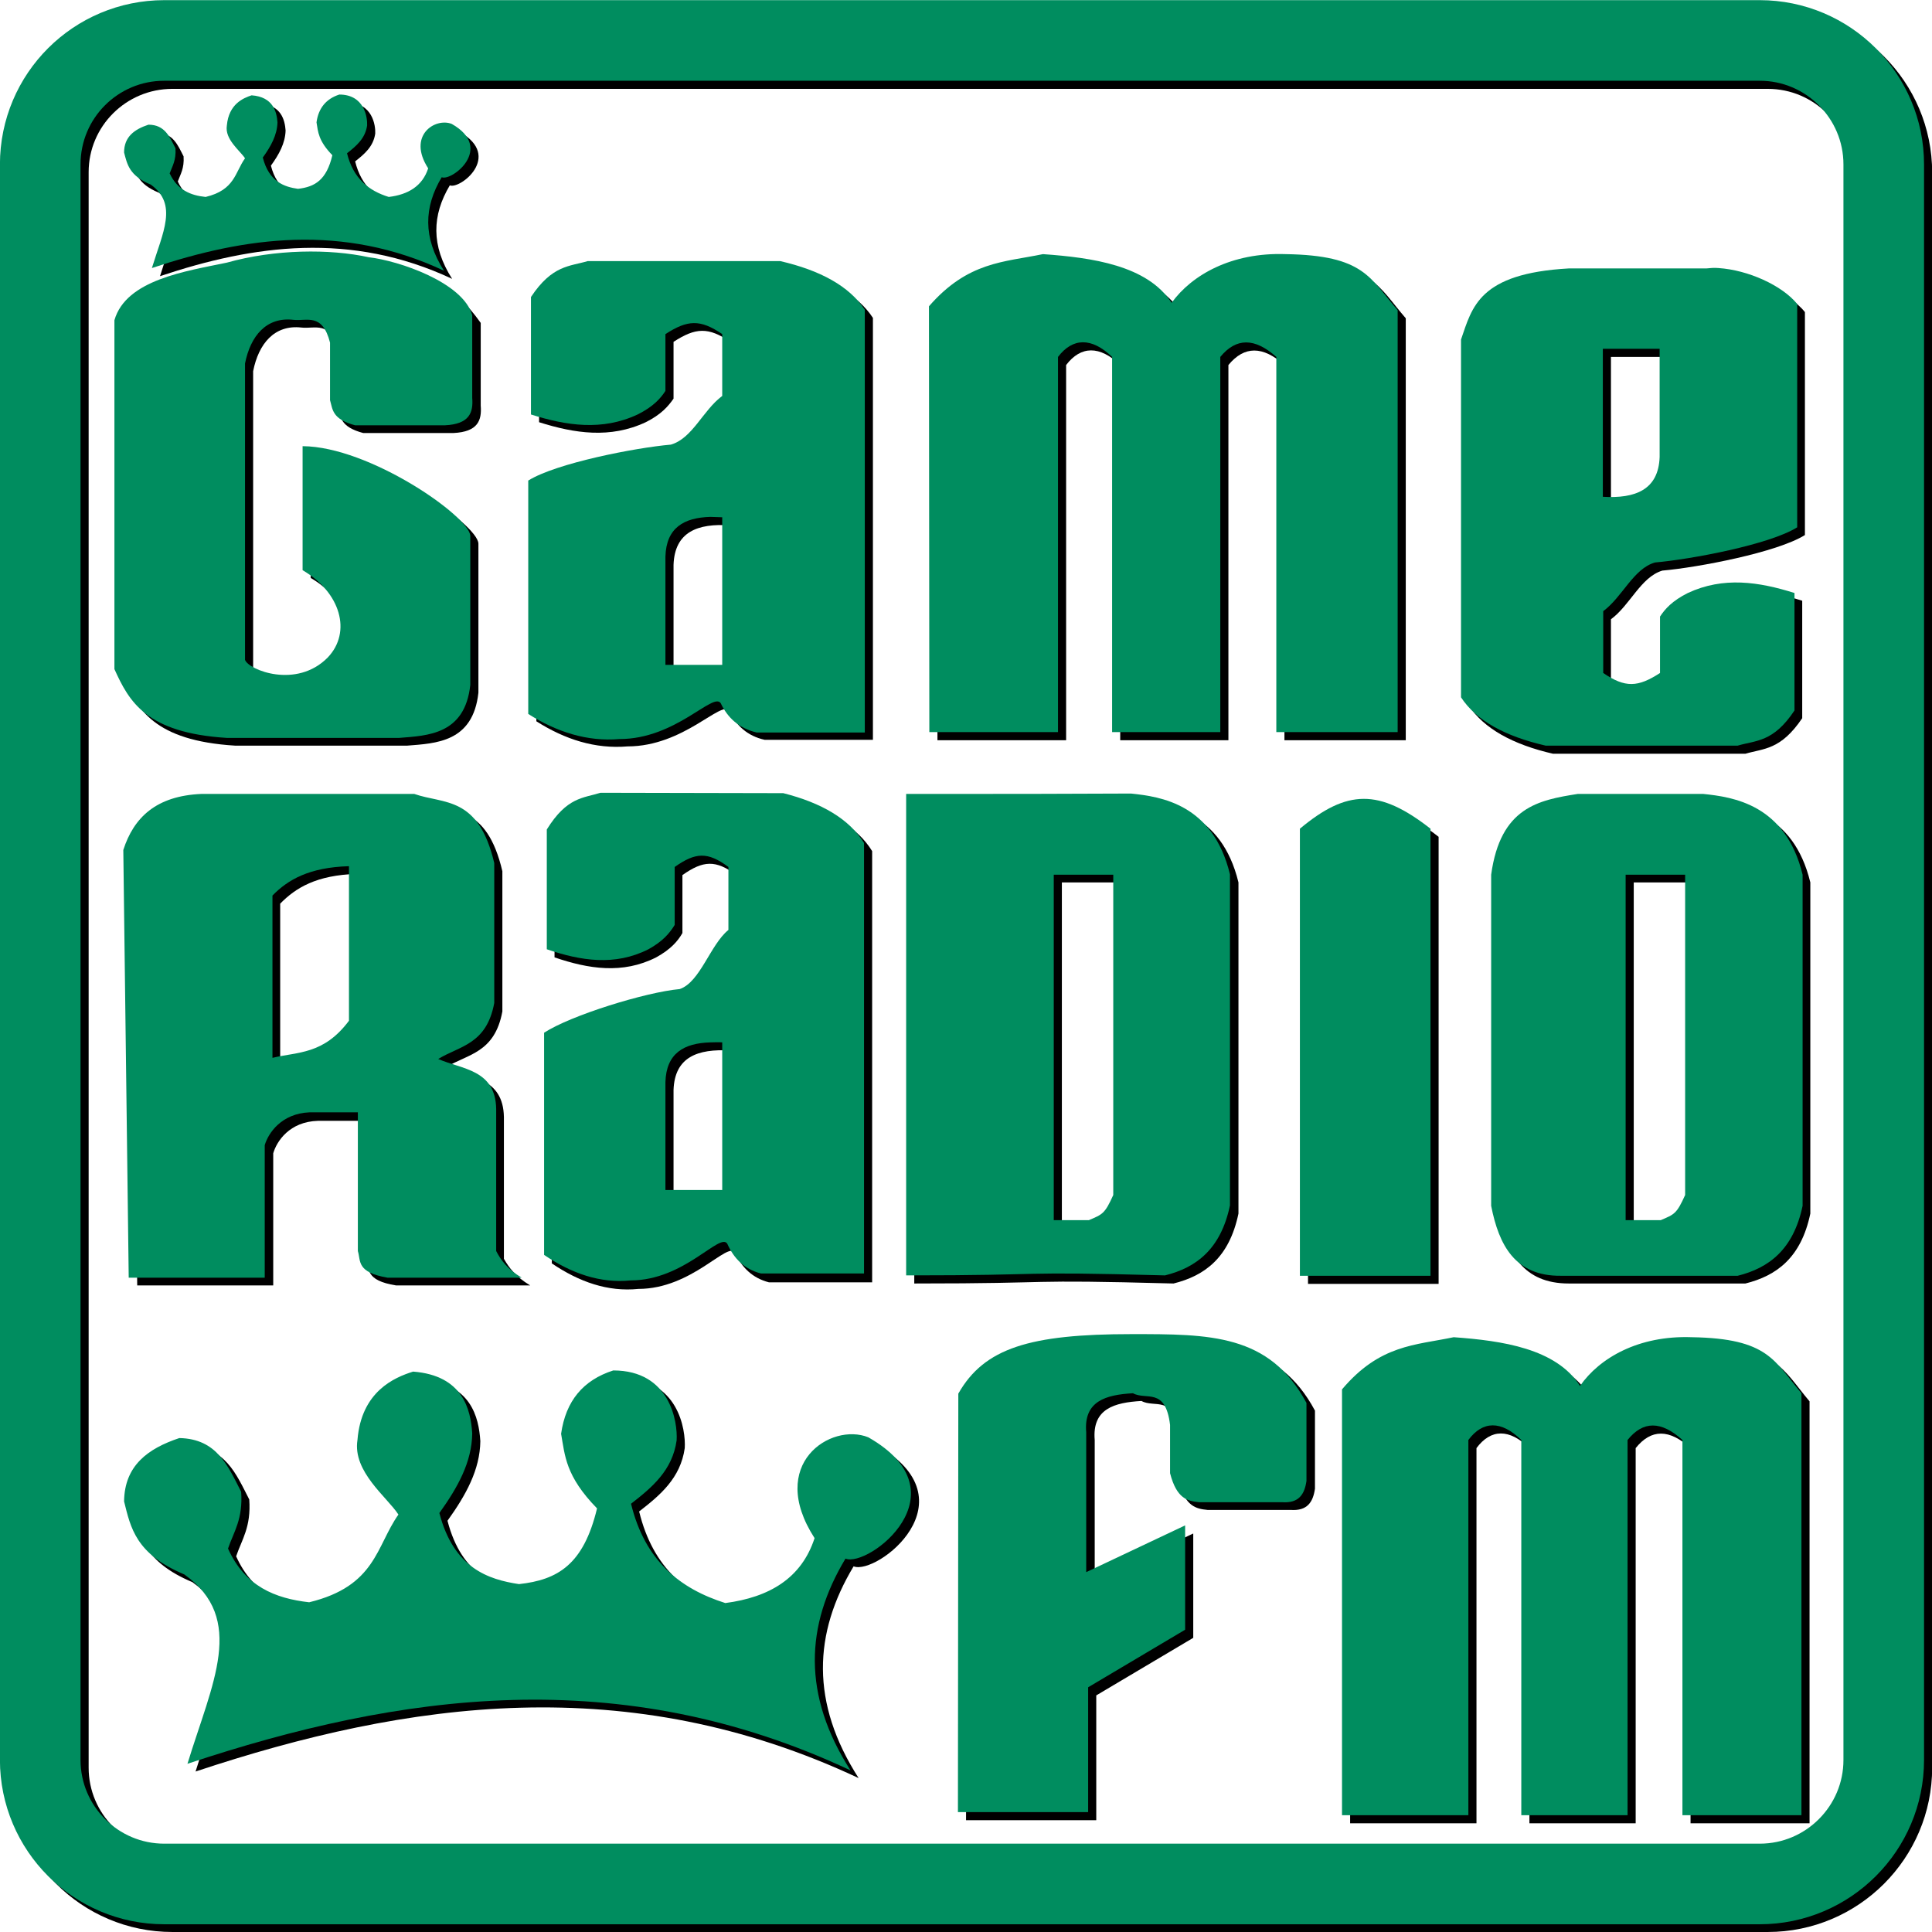
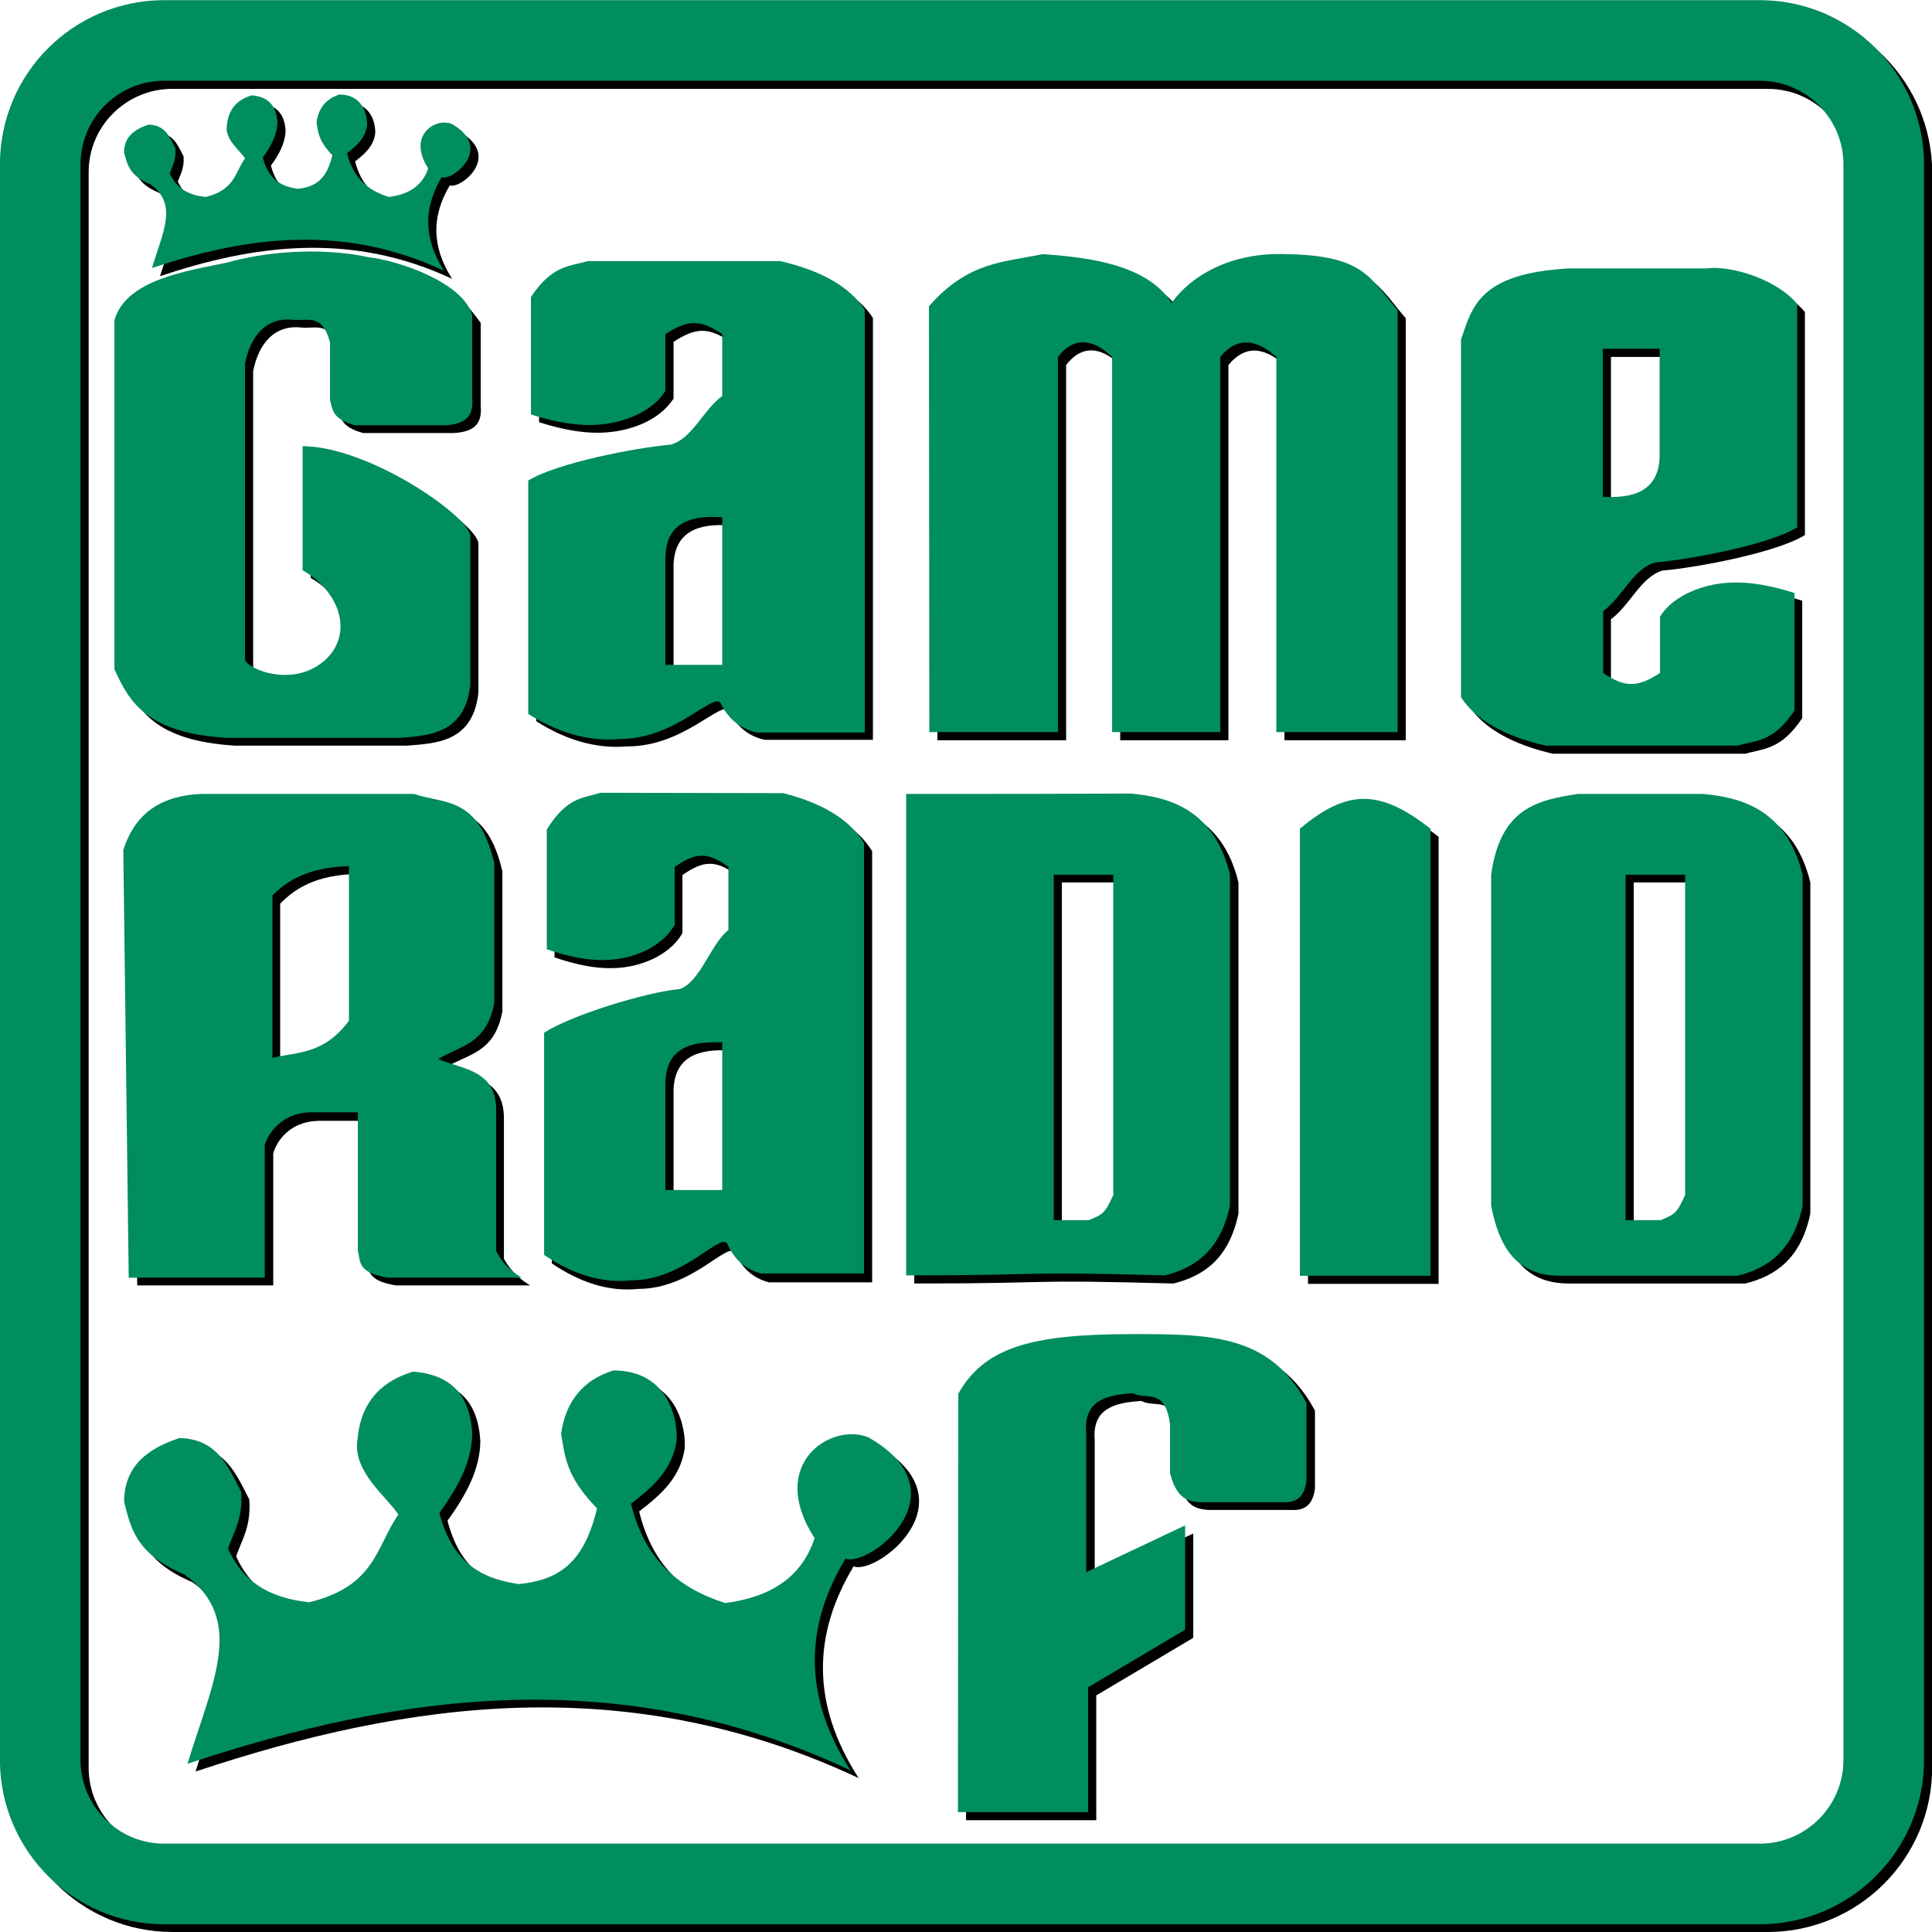
<svg xmlns="http://www.w3.org/2000/svg" xmlns:ns1="http://www.inkscape.org/namespaces/inkscape" xmlns:ns2="http://sodipodi.sourceforge.net/DTD/sodipodi-0.dtd" version="1.1" id="svg3129" ns1:version="0.48.1 " ns2:docname="game.svg" x="0px" y="0px" viewBox="0 0 500 500" style="enable-background:new 0 0 500 500;" xml:space="preserve">
  <style type="text/css">
	.st0{display:none;}
	.st1{display:inline;fill:#FFFFFF;stroke:#008D5F;stroke-width:20.859;}
	.st2{fill:none;stroke:#000000;stroke-width:20.859;}
	.st3{fill:#008D5F;}
	.st4{fill:none;stroke:#008D5F;stroke-width:20.859;}
</style>
  <ns2:namedview bordercolor="#666666" borderopacity="1.0" fit-margin-bottom="0" fit-margin-left="0" fit-margin-right="0" fit-margin-top="0" id="base" ns1:current-layer="layer3" ns1:cx="139.80158" ns1:cy="215.2507" ns1:document-units="px" ns1:pageopacity="0.0" ns1:pageshadow="2" ns1:window-height="708" ns1:window-maximized="1" ns1:window-width="1360" ns1:window-x="-4" ns1:window-y="-4" ns1:zoom="0.67175144" pagecolor="#ffffff" showgrid="false">
	</ns2:namedview>
  <g id="layer4" ns1:groupmode="layer" ns1:label="Warstwa#1" class="st0">
    <path id="rect3970" class="st1" d="M42.5,10.4h412.9c17.7,0,32.1,14.4,32.1,32.1v412.9c0,17.7-14.4,32.1-32.1,32.1H42.5   c-17.7,0-32.1-14.4-32.1-32.1V42.5C10.4,24.8,24.8,10.4,42.5,10.4z" />
  </g>
  <g id="layer2" transform="translate(-315.688,-91.531)" ns1:groupmode="layer" ns1:label="cienie">
    <path id="path4092" ns1:connector-curvature="0" ns2:nodetypes="cccccccccccccccccccccccc" d="M366.3,550   c55-18.3,112-26.3,171.6,1.7c-12.5-19.5-11.7-37.5-1.3-54.8c5.9,2.4,31.2-17,5.9-31.4c-9.7-3.9-26.3,6.9-13.9,26.1   c-3.4,10.4-11.7,15.3-23.1,16.8c-11.7-3.7-20.8-10.9-24.4-25.7c5.4-4.2,10.7-8.6,11.8-16.4c0.3-4.8-1.7-18.1-16.4-18.1   c-7.8,2.5-12.3,7.9-13.5,16.4c1,5.6,1.1,10.9,9.3,19.3c-3.5,14.6-10.2,18.5-20.2,19.6c-7.9-1.2-16.9-4.1-20.6-18.4   c4.8-6.7,8.4-13.2,8.5-20.6c-0.4-6.2-2.4-15-15.3-16c-4.8,1.5-13.4,5.1-14.4,17.7c-1.3,8.2,7.7,14.8,10.6,19.3   c-5.8,8.2-5.8,18.5-23.1,22.7c-8.8-1-16.6-4.1-21-13.9c1.5-4.4,3.9-7.6,3.4-14.7c-3.4-6.6-6.2-13.7-16-13.9   c-8.1,2.7-14.2,7.1-14.3,16.4c1.7,6.8,3,13.6,15.6,18.9C381.6,512.6,372.7,529.2,366.3,550L366.3,550z" />
    <path id="path4094" ns1:connector-curvature="0" ns2:nodetypes="cccccccccccccccccccccccc" d="M357.1,163   c24.2-8.1,49.4-11.6,75.6,0.7c-5.5-8.6-5.2-16.5-0.6-24.2c2.6,1.1,13.7-7.5,2.6-13.8c-4.3-1.7-11.6,3-6.1,11.5   c-1.5,4.6-5.2,6.8-10.2,7.4c-5.2-1.6-9.2-4.8-10.8-11.3c2.4-1.9,4.7-3.8,5.2-7.2c0.1-2.1-0.7-8-7.2-8c-3.4,1.1-5.4,3.5-5.9,7.2   c0.4,2.5,0.5,4.8,4.1,8.5c-1.5,6.4-4.5,8.2-8.9,8.7c-3.5-0.5-7.5-1.8-9.1-8.1c2.1-2.9,3.7-5.8,3.8-9.1c-0.2-2.7-1.1-6.6-6.7-7   c-2.1,0.7-5.9,2.2-6.4,7.8c-0.6,3.6,3.4,6.5,4.7,8.5c-2.6,3.6-2.6,8.2-10.2,10c-3.9-0.4-7.3-1.8-9.3-6.1c0.7-1.9,1.7-3.4,1.5-6.5   c-1.5-2.9-2.7-6.1-7-6.1c-3.6,1.2-6.3,3.1-6.3,7.2c0.8,3,1.3,6,6.9,8.3C363.9,146.4,359.9,153.8,357.1,163L357.1,163z" />
    <path id="path4096" ns1:connector-curvature="0" ns2:nodetypes="ccccccccccccccccccccc" d="M347.4,176.4v90.3   c3.8,8.4,8.2,16.5,29.1,17.8h44.6c7.3-0.6,17-0.8,18.4-13.7v-38.6c-0.2-5-26.1-23.1-43.4-23.2v32.1c9.8,5.7,12.8,16,6.5,22.6   c-8.1,8.2-20.5,3.2-21.4,0.6v-76.7c1.4-7.1,5.5-12.1,12.5-11.3c3.5,0.4,7.5-1.9,9.5,5.9v14.9c0.7,2.4,0.5,4.9,6.5,6.5H433   c6.4-0.3,7.4-3.3,7.1-7.1v-21.4c-7.1-10-14.3-13.1-21.4-13.7h-52.3C355.8,163.8,349.3,168.7,347.4,176.4L347.4,176.4z" />
    <path d="M455.2,200.8c9.2,2.9,18.4,4.3,27.6,0c4-2,5.8-4.1,7.2-6.1v-14.7c5.7-3.7,9-3.9,14.7,0v16c-5,3.7-7.7,10.9-13.3,12.6   c-9.2,0.8-29.7,4.7-36.9,9.2v60.4c7.4,4.7,15.2,7.2,23.6,6.5c14.6,0,24.3-12.1,26.3-9.2c1.8,3.8,4.7,6.5,9.2,7.5h28V173.8   c-4-6.1-11.5-10.2-21.9-12.6h-49.8c-4.7,1.4-9.1,0.9-14.7,9.2V200.8z M504.7,227.5v38.2H490v-28   C490.3,229.2,496.2,226.9,504.7,227.5L504.7,227.5z" />
    <path d="M459.2,339.3c8.8,3,17.6,4.4,26.3,0c3.8-2.1,5.6-4.2,6.8-6.3v-15c5.4-3.8,8.6-4,14,0v16.4c-4.7,3.8-7.3,13.5-12.7,15.3   c-8.8,0.8-28.3,6.7-35.1,11.3v57.5c7.1,4.8,14.5,7.4,22.4,6.6c13.9,0,23.1-12.4,25-9.4c1.7,3.8,4.5,6.6,8.8,7.7h26.7V311.8   c-3.8-6.2-11-10.4-20.8-12.9h-47.4c-4.5,1.4-8.7,1-14,9.4V339.3z M504.7,363.4v38.2H490v-28C490.3,365.1,496.2,362.9,504.7,363.4z" />
    <path id="path4108" ns1:connector-curvature="0" ns2:nodetypes="cccccccccccccccc" d="M558.3,283.1h33.3V186   c3.8-5,8.7-5.1,14,0v97.1h28V186c4.1-5,8.9-5,14.5,0v97.1h31.4V173.9c-7.2-8.3-8.6-14.2-29-14.5c-14-0.5-24.3,5.4-29.5,12.6   c-6.3-9.7-20.6-11.7-33.3-12.6c-10.1,2.1-19.4,1.9-29.5,13.5L558.3,283.1z" />
-     <path id="path4110" ns1:connector-curvature="0" ns2:nodetypes="cccccccccccccccc" d="M665.1,563.4h32.7v-97.1   c3.7-5,8.5-5.1,13.7,0v97.1H739v-97.1c4-5,8.7-5,14.2,0v97.1H784V454.2c-7-8.3-8.5-14.2-28.4-14.5c-13.8-0.5-23.9,5.4-28.9,12.6   c-6.2-9.7-20.2-11.7-32.7-12.6c-10,2.1-19.1,1.9-28.9,13.5L665.1,563.4z" />
    <path id="path4112" ns1:connector-curvature="0" ns2:nodetypes="ccccc" d="M654.2,423.8H688l0-115.7   c-13.3-10.4-21.6-10.2-33.8,0L654.2,423.8z" />
    <path d="M758.6,299.1c7.7,0.7,21.2,2.6,25.6,20.8v85.7c-2.4,11.5-8.8,16.1-16.8,18.1h-45.7c-11.8,0-16-7.8-18.1-18.1v-85.7   c2.4-17.4,12.4-19.2,22.5-20.8L758.6,299.1z M738.5,319.9v89.5h9.1c3.4-1.5,4-1.7,6.2-6.6v-82.9L738.5,319.9z" />
    <path d="M610.6,299.1c7.7,0.7,21.2,2.6,25.6,20.8v85.7c-2.4,11.5-8.8,16.1-16.8,18.1c-40.8-1.1-27.7,0-67.1,0V299.1   C581.5,299.1,589.3,299.1,610.6,299.1L610.6,299.1z M590.5,319.9v89.5h9.1c3.4-1.5,4-1.7,6.2-6.6v-82.9L590.5,319.9z" />
    <path id="path4120" ns1:connector-curvature="0" ns2:nodetypes="ccccccccccccccccc" d="M565.7,562.6h33.7v-32.3   l25.1-14.9v-27L599,500.4v-36.2c-0.7-8.1,5.1-9.7,12.1-10.1c3.4,1.9,8.4-1.7,9.6,8.2v12.5c1.7,6.6,4.5,7.2,7.5,7.5h21.5   c4.3,0.3,5.8-2,6.3-5.5v-20.2c-9.6-17.9-25.1-17.8-45.3-17.8c-26.3,0-38.1,3.6-44.8,15.4L565.7,562.6z" />
    <g>
      <g>
        <path d="M446.1,417.3v-36.7c-0.2-10.2-8.7-10.2-14.9-12.9c5.5-3.4,12.5-3.6,14.5-14.4V317c-4.1-17.5-13-15.2-20.7-17.9h-55     c-11.7,0.5-17.6,6-20.2,14.4l1.4,110.7h35.2V390c0.9-3.1,4.2-8.2,11.6-8.4h12.5v35.7c0.8,2.6-0.4,5.6,7.7,6.9h34.7     C449.1,421.9,447.4,419.6,446.1,417.3z M408,357.7c-6.6,8.8-13.2,8-19.8,9.6v-41.9c4-4.1,9.4-7.4,19.8-7.7V357.7z" />
      </g>
    </g>
    <path id="rect4126" class="st2" d="M360.3,104.1h412.9c17.7,0,32.1,14.4,32.1,32.1V549c0,17.7-14.4,32.1-32.1,32.1H360.3   c-17.7,0-32.1-14.4-32.1-32.1V136.1C328.2,118.4,342.6,104.1,360.3,104.1z" />
    <path d="M782.1,247c-9.2-2.9-18.4-4.3-27.6,0c-4,2-5.8,4.1-7.2,6.1v14.7c-5.7,3.7-9,3.9-14.7,0v-16c5-3.7,7.7-10.9,13.3-12.6   c9.2-0.8,29.7-4.7,36.9-9.2v-57.7c-4.3-5.4-15.2-9.9-23.6-9.2c-43,0-7.4,0-35.5,0c-23.3,1.3-25.1,10.1-28,18.4V274   c4,6.1,11.5,10.2,21.9,12.6h49.8c4.7-1.4,9.1-0.9,14.7-9.2L782.1,247z M732.6,222.1v-38.2h14.7v28   C747,220.4,741.1,222.6,732.6,222.1z" />
  </g>
  <g id="layer1" transform="translate(-315.688,-91.531)" ns1:groupmode="layer" ns1:label="Layer 1">
    <path id="path3922" ns1:connector-curvature="0" ns2:nodetypes="cccccccccccccccccccccccc" class="st3" d="M364.2,548   c55-18.3,112-26.3,171.6,1.7c-12.5-19.5-11.7-37.5-1.3-54.8c5.9,2.4,31.2-17,5.9-31.4c-9.7-3.9-26.3,6.9-13.9,26.1   c-3.4,10.4-11.7,15.3-23.1,16.8c-11.7-3.7-20.8-10.9-24.4-25.7c5.4-4.2,10.7-8.6,11.8-16.4c0.3-4.8-1.7-18.1-16.4-18.1   c-7.8,2.5-12.3,7.9-13.5,16.4c1,5.6,1.1,10.9,9.3,19.3c-3.5,14.6-10.2,18.5-20.2,19.6c-7.9-1.2-16.9-4.1-20.6-18.4   c4.8-6.7,8.4-13.2,8.5-20.6c-0.4-6.2-2.4-15-15.3-16c-4.8,1.5-13.4,5.1-14.4,17.7c-1.3,8.2,7.7,14.8,10.6,19.3   c-5.8,8.2-5.8,18.5-23.1,22.7c-8.8-1-16.6-4.1-21-13.9c1.5-4.4,3.9-7.6,3.4-14.7c-3.4-6.6-6.2-13.7-16-13.9   c-8.1,2.7-14.2,7.1-14.3,16.4c1.7,6.8,3,13.6,15.6,18.9C379.5,510.5,370.6,527.1,364.2,548L364.2,548z" />
    <path id="path3928" ns1:connector-curvature="0" ns2:nodetypes="cccccccccccccccccccccccc" class="st3" d="M355,160.9   c24.2-8.1,49.4-11.6,75.6,0.7c-5.5-8.6-5.2-16.5-0.6-24.2c2.6,1.1,13.7-7.5,2.6-13.8c-4.3-1.7-11.6,3-6.1,11.5   c-1.5,4.6-5.2,6.8-10.2,7.4c-5.2-1.6-9.2-4.8-10.8-11.3c2.4-1.9,4.7-3.8,5.2-7.2c0.1-2.1-0.7-8-7.2-8c-3.4,1.1-5.4,3.5-5.9,7.2   c0.4,2.5,0.5,4.8,4.1,8.5c-1.5,6.4-4.5,8.2-8.9,8.7c-3.5-0.5-7.5-1.8-9.1-8.1c2.1-2.9,3.7-5.8,3.8-9.1c-0.2-2.7-1.1-6.6-6.7-7   c-2.1,0.7-5.9,2.2-6.4,7.8c-0.6,3.6,3.4,6.5,4.7,8.5c-2.6,3.6-2.6,8.2-10.2,10c-3.9-0.4-7.3-1.8-9.3-6.1c0.7-1.9,1.7-3.4,1.5-6.5   c-1.5-2.9-2.7-6.1-7-6.1c-3.6,1.2-6.3,3.1-6.3,7.2c0.8,3,1.3,6,6.9,8.3C361.8,144.4,357.8,151.7,355,160.9L355,160.9z" />
    <path id="path3930" ns1:connector-curvature="0" ns2:nodetypes="ccccccccccccccccccccc" class="st3" d="M345.3,174.4   v90.3c3.8,8.4,8.2,16.5,29.1,17.8H419c7.3-0.6,17-0.8,18.4-13.7v-38.6c-0.2-5-26.1-23.1-43.4-23.2v32.1c9.8,5.7,12.8,16,6.5,22.6   c-8.1,8.2-20.5,3.2-21.4,0.6v-76.7c1.4-7.1,5.5-12.1,12.5-11.3c3.5,0.4,7.5-1.9,9.5,5.9v14.9c0.7,2.4,0.5,4.9,6.5,6.5h23.2   c6.4-0.3,7.4-3.3,7.1-7.1v-21.4c-2.4-8.5-19-14.1-26.8-15c-10-2.2-24.3-2.1-36.7,1.4C363.9,161.7,348.3,163.9,345.3,174.4   L345.3,174.4z" />
    <path id="path3932" ns1:connector-curvature="0" class="st3" d="M467.8,159.1c-4.7,1.4-9.2,1-14.7,9.3v30.4   c9.2,2.9,18.4,4.3,27.6,0c4-2,5.9-4.1,7.2-6.1v-14.7c5.7-3.7,9-3.9,14.7,0v16c-5,3.7-7.7,11-13.3,12.6c-9.2,0.8-29.7,4.8-36.9,9.3   v60.4c7.4,4.7,15.3,7.2,23.6,6.5c14.6,0,24.2-12.2,26.2-9.3c1.8,3.8,4.7,6.5,9.3,7.6h28V171.7c-4-6.1-11.5-10.2-21.9-12.6H467.8   L467.8,159.1z M499.5,225.3c1,0,2.1,0.1,3.1,0.1v38.2h-14.7v-28C488.1,228.1,492.7,225.5,499.5,225.3L499.5,225.3z" />
    <path id="path3936" ns1:connector-curvature="0" class="st3" d="M471.1,296.7c-4.5,1.4-8.7,1.1-13.9,9.5v31   c8.8,3,17.6,4.4,26.3,0c3.8-2.1,5.5-4.2,6.8-6.3v-15c5.4-3.8,8.5-4,13.9,0v16.3c-4.7,3.8-7.3,13.5-12.6,15.3   c-8.8,0.8-28.2,6.8-35.1,11.3v57.5c7.1,4.8,14.5,7.4,22.4,6.6c13.9,0,23.1-12.5,25-9.5c1.7,3.8,4.4,6.6,8.7,7.7h26.7V309.7   c-3.8-6.2-11-10.4-20.9-12.9L471.1,296.7L471.1,296.7z M499.5,361.3c1,0,2.1-0.1,3.1,0v38.2h-14.7v-27.9   C488.1,364.1,492.7,361.5,499.5,361.3z" />
    <path id="path3944" ns1:connector-curvature="0" class="st3" d="M760.4,160.9c-1.1-0.1-2.1,0-3.1,0.1c-43,0-7.5,0-35.6,0   c-23.3,1.3-25,10-27.9,18.4V272c4,6.1,11.5,10.1,21.9,12.5h49.7c4.7-1.4,9.2-0.8,14.7-9.1V245c-9.2-2.9-18.4-4.3-27.6,0   c-4,2-5.9,4.1-7.2,6.1v14.6c-5.7,3.7-9,3.9-14.7,0v-16c5-3.7,7.8-11,13.4-12.6c9.2-0.8,29.6-4.6,36.8-9.1v-57.8   C776.9,165.4,768.1,161.4,760.4,160.9L760.4,160.9z M730.5,181.8h14.7v28c-0.3,8.5-6.3,10.8-14.7,10.3V181.8z" />
    <path id="path3946" ns1:connector-curvature="0" ns2:nodetypes="cccccccccccccccc" class="st3" d="M556.2,281h33.3v-97.1   c3.8-5,8.7-5.1,14,0V281h28v-97.1c4.1-5,8.9-5,14.5,0V281h31.4V171.8c-7.2-8.3-8.6-14.2-29-14.5c-14-0.5-24.3,5.4-29.5,12.6   c-6.3-9.7-20.6-11.7-33.3-12.6c-10.1,2.1-19.4,1.9-29.5,13.5L556.2,281z" />
-     <path id="path3948" ns1:connector-curvature="0" ns2:nodetypes="cccccccccccccccc" class="st3" d="M663,561.3h32.7v-97.1   c3.7-5,8.5-5.1,13.7,0v97.1h27.5v-97.1c4-5,8.7-5,14.2,0v97.1h30.8V452.1c-7-8.3-8.5-14.2-28.4-14.5c-13.8-0.5-23.9,5.4-28.9,12.6   c-6.2-9.7-20.2-11.7-32.7-12.6c-10,2.1-19.1,1.9-28.9,13.5L663,561.3z" />
    <path id="path3950" ns1:connector-curvature="0" ns2:nodetypes="ccccc" class="st3" d="M652.1,421.7h33.8l0-115.7   c-13.3-10.4-21.6-10.2-33.8,0L652.1,421.7z" />
    <path id="path3952" ns1:connector-curvature="0" class="st3" d="M724,297c-10.1,1.6-20,3.4-22.4,20.9v85.7   c2,10.2,6.2,18.2,18,18.1h45.8c8-2,14.4-6.7,16.8-18.1v-85.7c-4.4-18.2-18-20.1-25.7-20.9H724z M736.4,317.9h15.4v82.9   c-2.2,4.9-2.8,5-6.3,6.5h-9.1V317.9L736.4,317.9z" />
    <path id="path3956" ns1:connector-curvature="0" class="st3" d="M550.2,297v124.6c39.4,0,26.2-1.1,67,0   c8-2,14.4-6.7,16.8-18.1v-85.7c-4.4-18.2-17.9-20.1-25.6-20.9C587.2,297,579.5,297,550.2,297L550.2,297z M588.4,317.9h15.4v82.9   c-2.2,4.9-2.8,5-6.3,6.5h-9.1V317.9L588.4,317.9z" />
    <path id="path3960" ns1:connector-curvature="0" ns2:nodetypes="ccccccccccccccccc" class="st3" d="M563.6,560.5h33.7   v-32.3l25.1-14.9v-27l-25.6,12.1v-36.2c-0.7-8.1,5.1-9.7,12.1-10.1c3.4,1.9,8.4-1.7,9.6,8.2v12.5c1.7,6.6,4.5,7.2,7.5,7.5h21.5   c4.3,0.3,5.8-2,6.3-5.5v-20.2c-9.6-17.9-25.1-17.8-45.3-17.8c-26.3,0-38.1,3.6-44.8,15.4L563.6,560.5z" />
    <path id="path3962" ns1:connector-curvature="0" class="st3" d="M367.8,297c-11.7,0.5-17.5,6.1-20.2,14.5l1.4,110.7h35.2   v-34.3c0.9-3.1,4.3-8.2,11.6-8.5h12.5v35.9c0.8,2.6-0.4,5.5,7.7,6.9h34.7c-3.8-2.3-5.4-4.6-6.6-6.9v-36.8   c-0.2-10.2-8.8-10.2-15-12.9c5.5-3.4,12.5-3.7,14.5-14.5v-36.2c-4.1-17.5-13-15.2-20.7-17.9L367.8,297L367.8,297z M406,315.7v40   c-6.6,8.8-13.2,8-19.8,9.6v-42C390.2,319.2,395.7,316,406,315.7z" />
  </g>
  <g id="layer3" transform="translate(-315.688,-91.531)" ns1:groupmode="layer" ns1:label="Warstwa">
    <path id="rect3023" class="st4" d="M358.2,102h412.9c17.7,0,32.1,14.4,32.1,32.1v412.9c0,17.7-14.4,32.1-32.1,32.1H358.2   c-17.7,0-32.1-14.4-32.1-32.1V134.1C326.1,116.3,340.5,102,358.2,102z" />
  </g>
</svg>